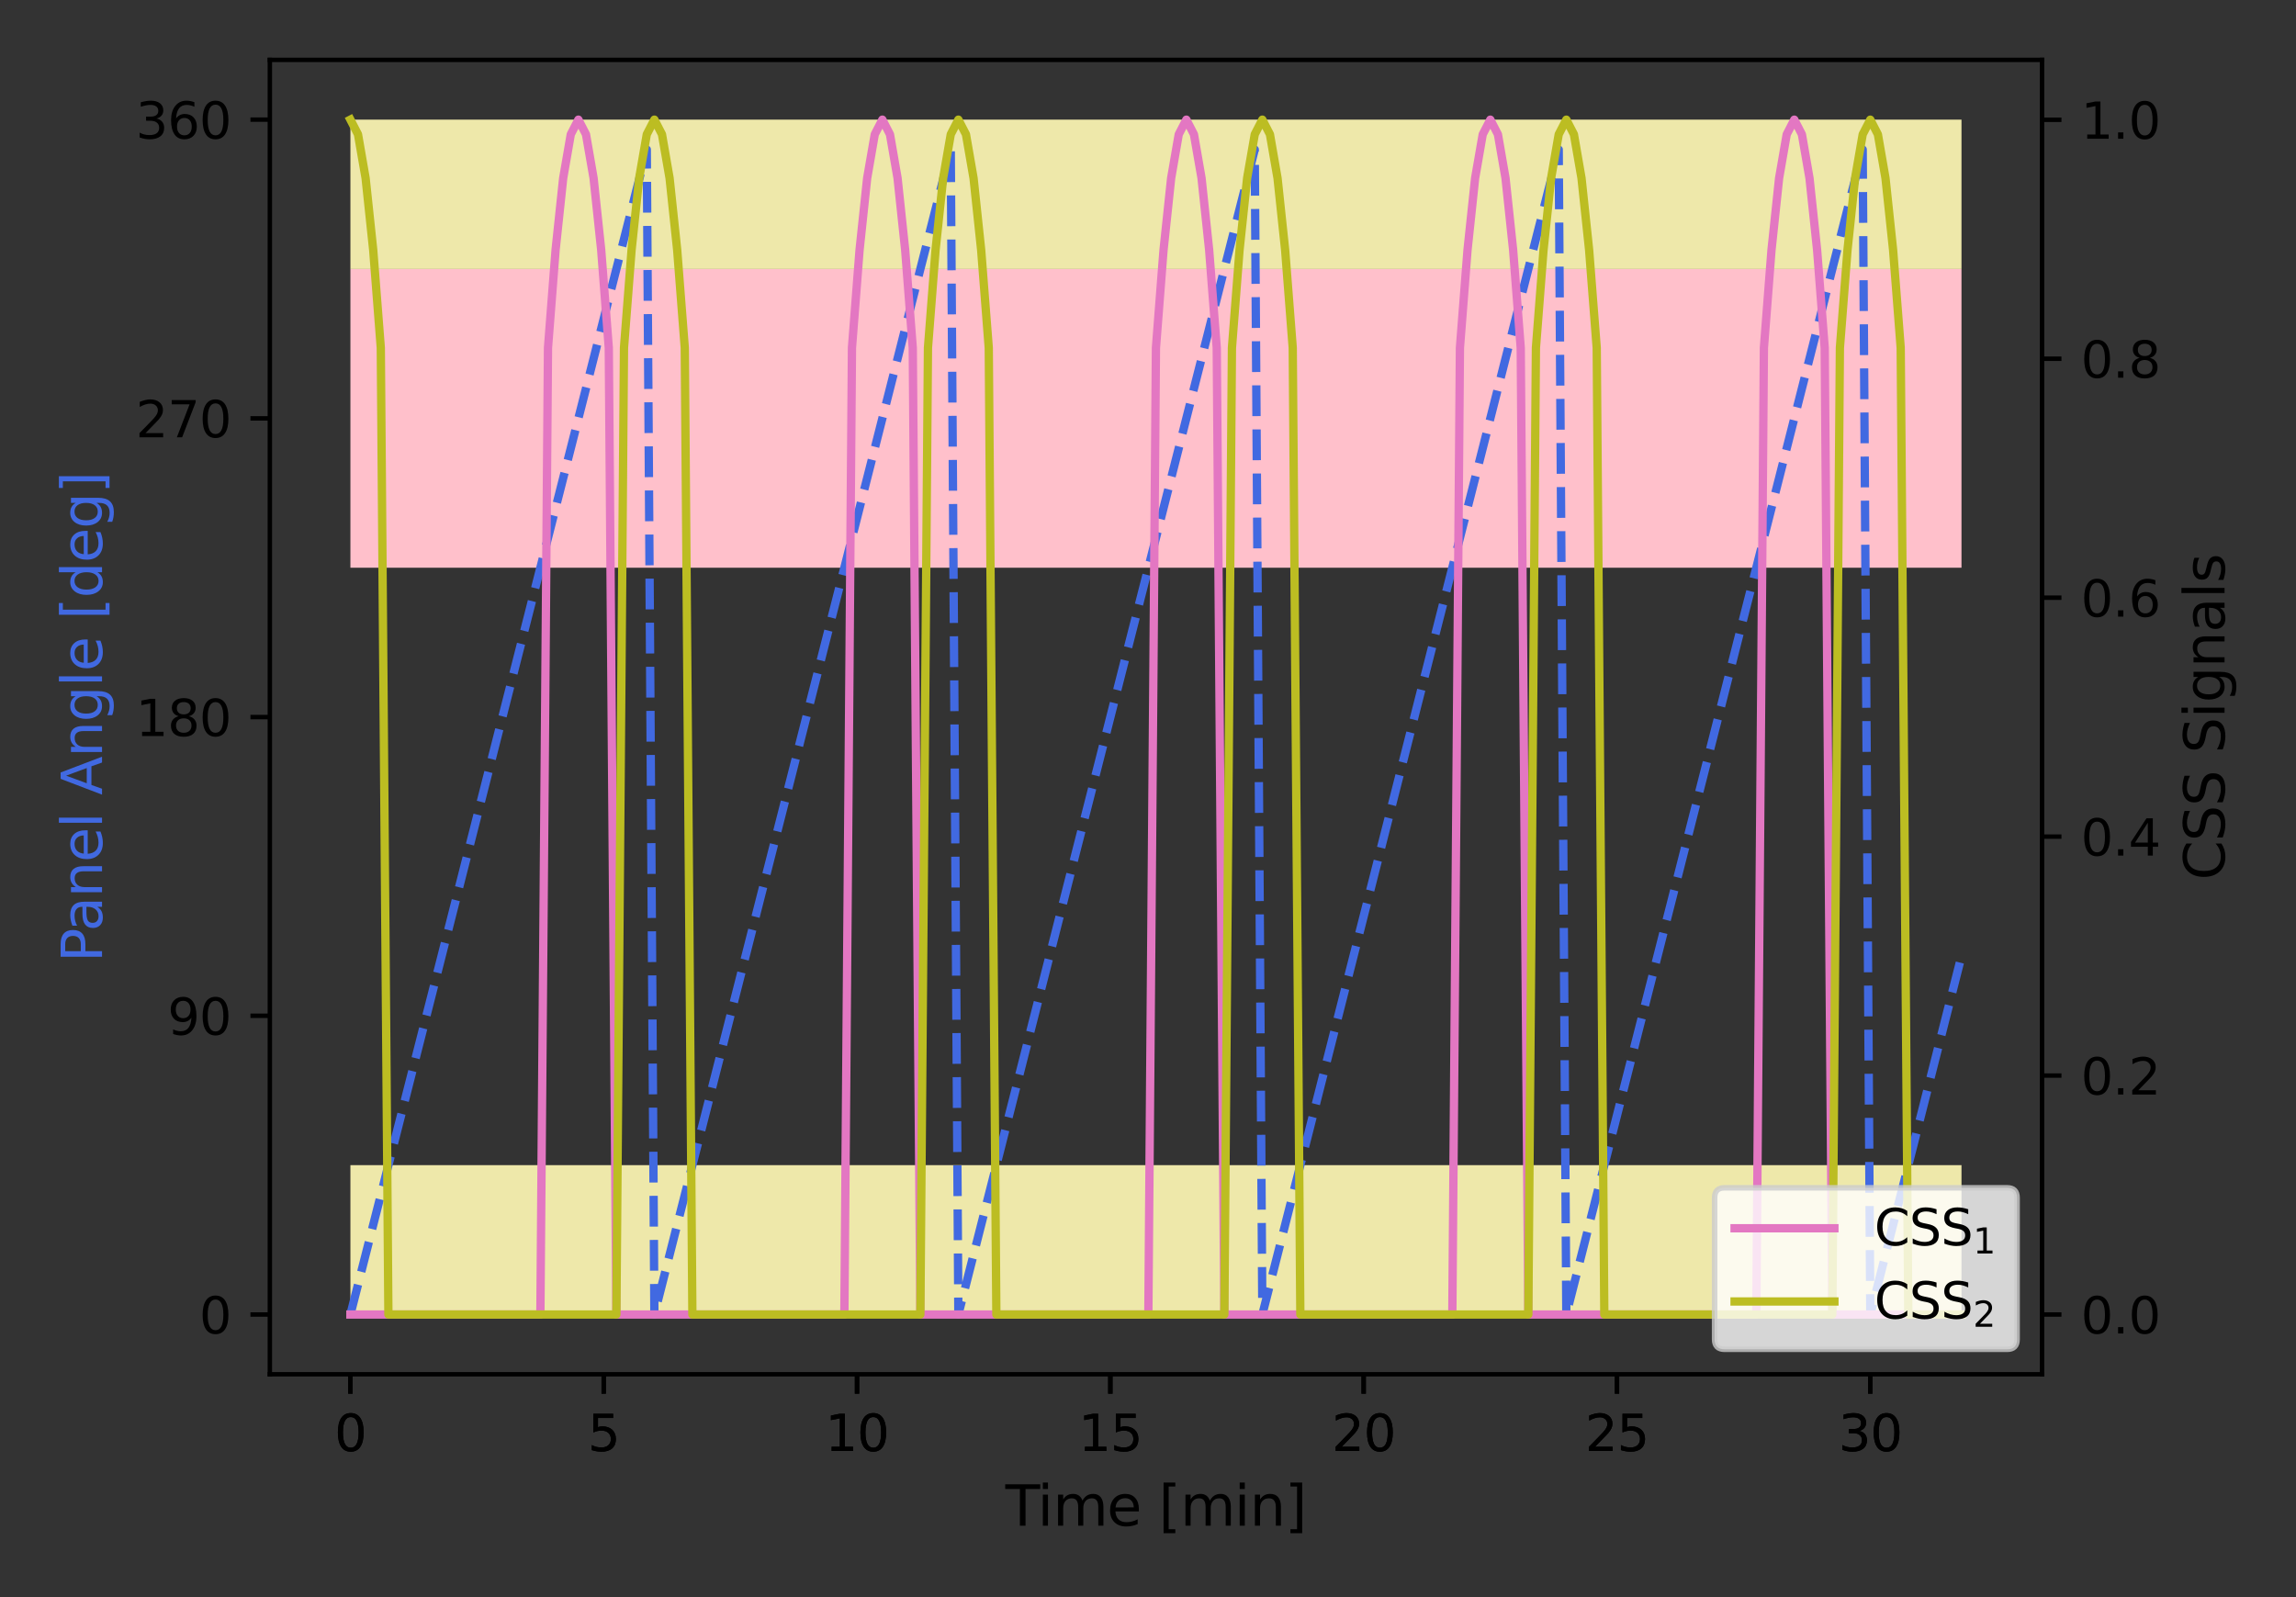
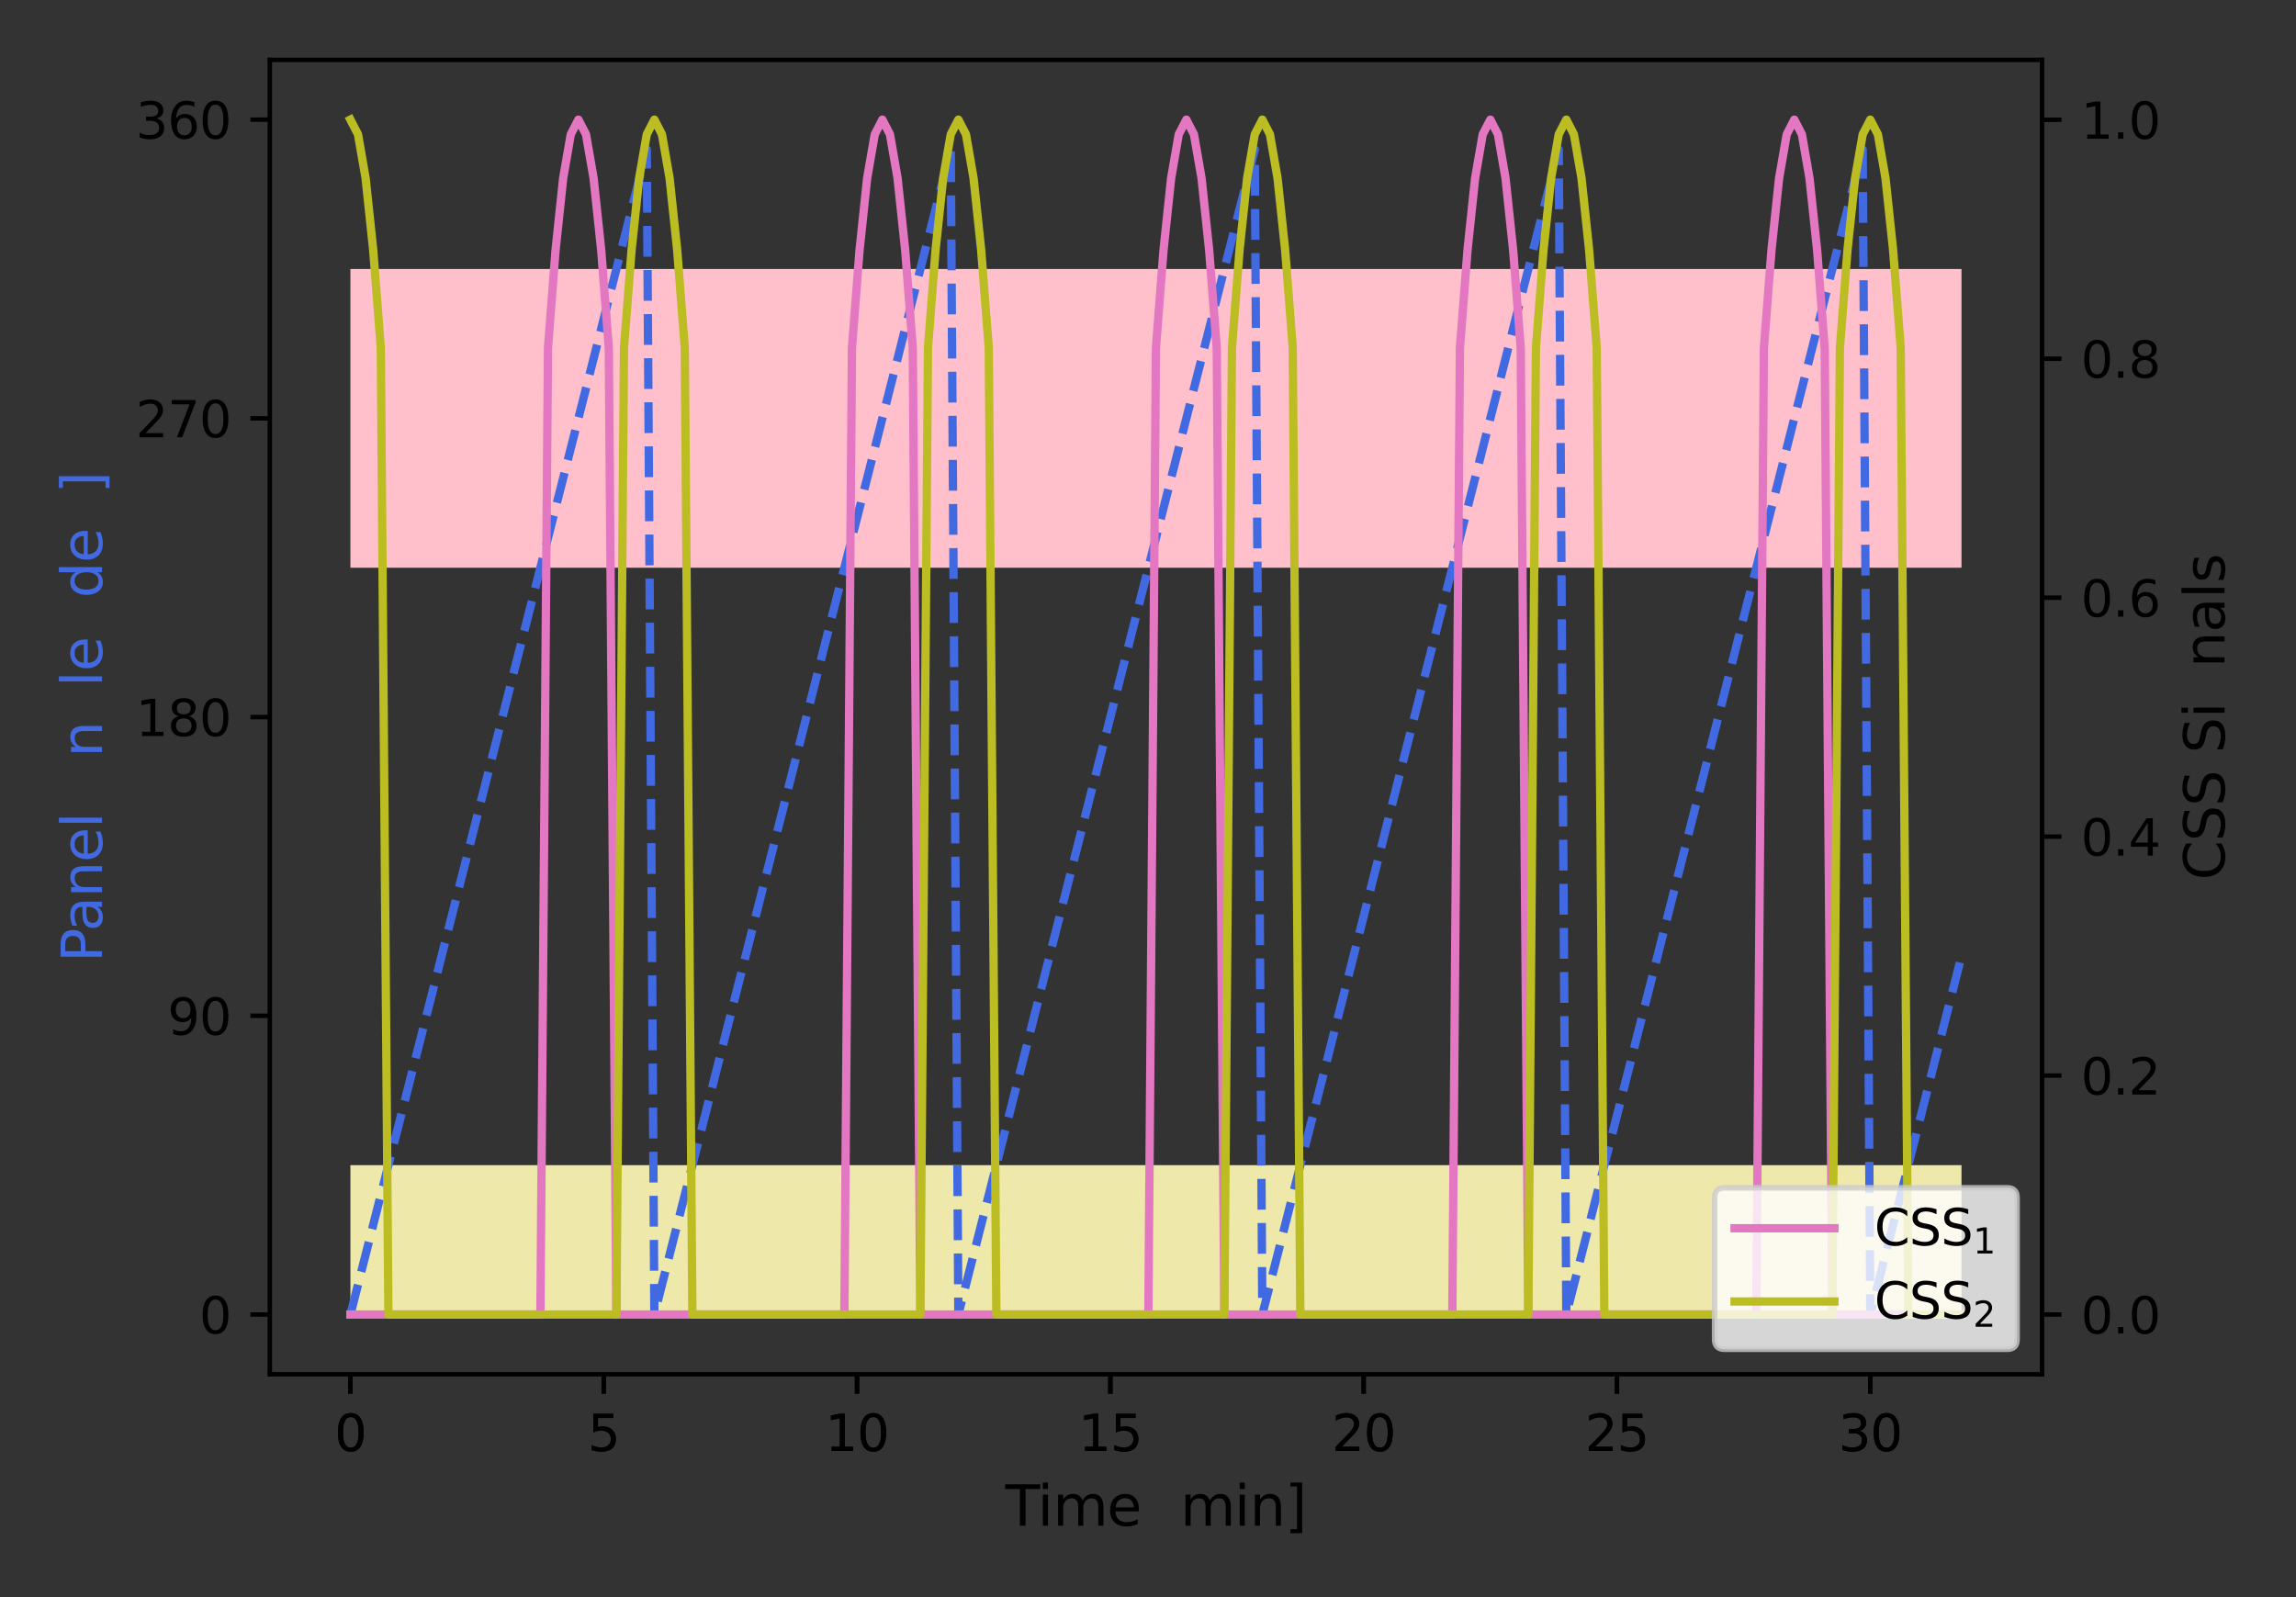
<svg xmlns="http://www.w3.org/2000/svg" xmlns:xlink="http://www.w3.org/1999/xlink" height="288pt" version="1.1" viewBox="0 0 414 288" width="414pt">
  <rect x="0" y="0" width="414" height="288" fill="#333333" stroke="none" />
  <defs>
    <style type="text/css">*{stroke-linecap:butt;stroke-linejoin:round;}</style>
  </defs>
  <g id="figure_1">
    <g id="patch_1">
      <path d="M 0 288  L 414 288  L 414 0  L 0 0  z " style="fill:none;" />
    </g>
    <g id="axes_1">
      <g id="patch_2">
        <path d="M 48.657 247.812  L 368.209 247.812  L 368.209 10.8  L 48.657 10.8  z " style="fill:none;" />
      </g>
      <g id="PolyCollection_1">
        <path clip-path="url(#pc727c06328)" d="M 63.182 48.506  L 63.182 102.373  L 64.552 102.373  L 65.923 102.373  L 67.293 102.373  L 68.663 102.373  L 70.033 102.373  L 71.404 102.373  L 72.774 102.373  L 74.144 102.373  L 75.515 102.373  L 76.885 102.373  L 78.255 102.373  L 79.625 102.373  L 80.996 102.373  L 82.366 102.373  L 83.736 102.373  L 85.107 102.373  L 86.477 102.373  L 87.847 102.373  L 89.218 102.373  L 90.588 102.373  L 91.958 102.373  L 93.328 102.373  L 94.699 102.373  L 96.069 102.373  L 97.439 102.373  L 98.81 102.373  L 100.18 102.373  L 101.55 102.373  L 102.92 102.373  L 104.291 102.373  L 105.661 102.373  L 107.031 102.373  L 108.402 102.373  L 109.772 102.373  L 111.142 102.373  L 112.513 102.373  L 113.883 102.373  L 115.253 102.373  L 116.623 102.373  L 117.994 102.373  L 119.364 102.373  L 120.734 102.373  L 122.105 102.373  L 123.475 102.373  L 124.845 102.373  L 126.215 102.373  L 127.586 102.373  L 128.956 102.373  L 130.326 102.373  L 131.697 102.373  L 133.067 102.373  L 134.437 102.373  L 135.807 102.373  L 137.178 102.373  L 138.548 102.373  L 139.918 102.373  L 141.289 102.373  L 142.659 102.373  L 144.029 102.373  L 145.4 102.373  L 146.77 102.373  L 148.14 102.373  L 149.51 102.373  L 150.881 102.373  L 152.251 102.373  L 153.621 102.373  L 154.992 102.373  L 156.362 102.373  L 157.732 102.373  L 159.102 102.373  L 160.473 102.373  L 161.843 102.373  L 163.213 102.373  L 164.584 102.373  L 165.954 102.373  L 167.324 102.373  L 168.694 102.373  L 170.065 102.373  L 171.435 102.373  L 172.805 102.373  L 174.176 102.373  L 175.546 102.373  L 176.916 102.373  L 178.287 102.373  L 179.657 102.373  L 181.027 102.373  L 182.397 102.373  L 183.768 102.373  L 185.138 102.373  L 186.508 102.373  L 187.879 102.373  L 189.249 102.373  L 190.619 102.373  L 191.989 102.373  L 193.36 102.373  L 194.73 102.373  L 196.1 102.373  L 197.471 102.373  L 198.841 102.373  L 200.211 102.373  L 201.582 102.373  L 202.952 102.373  L 204.322 102.373  L 205.692 102.373  L 207.063 102.373  L 208.433 102.373  L 209.803 102.373  L 211.174 102.373  L 212.544 102.373  L 213.914 102.373  L 215.284 102.373  L 216.655 102.373  L 218.025 102.373  L 219.395 102.373  L 220.766 102.373  L 222.136 102.373  L 223.506 102.373  L 224.876 102.373  L 226.247 102.373  L 227.617 102.373  L 228.987 102.373  L 230.358 102.373  L 231.728 102.373  L 233.098 102.373  L 234.469 102.373  L 235.839 102.373  L 237.209 102.373  L 238.579 102.373  L 239.95 102.373  L 241.32 102.373  L 242.69 102.373  L 244.061 102.373  L 245.431 102.373  L 246.801 102.373  L 248.171 102.373  L 249.542 102.373  L 250.912 102.373  L 252.282 102.373  L 253.653 102.373  L 255.023 102.373  L 256.393 102.373  L 257.763 102.373  L 259.134 102.373  L 260.504 102.373  L 261.874 102.373  L 263.245 102.373  L 264.615 102.373  L 265.985 102.373  L 267.356 102.373  L 268.726 102.373  L 270.096 102.373  L 271.466 102.373  L 272.837 102.373  L 274.207 102.373  L 275.577 102.373  L 276.948 102.373  L 278.318 102.373  L 279.688 102.373  L 281.058 102.373  L 282.429 102.373  L 283.799 102.373  L 285.169 102.373  L 286.54 102.373  L 287.91 102.373  L 289.28 102.373  L 290.651 102.373  L 292.021 102.373  L 293.391 102.373  L 294.761 102.373  L 296.132 102.373  L 297.502 102.373  L 298.872 102.373  L 300.243 102.373  L 301.613 102.373  L 302.983 102.373  L 304.353 102.373  L 305.724 102.373  L 307.094 102.373  L 308.464 102.373  L 309.835 102.373  L 311.205 102.373  L 312.575 102.373  L 313.945 102.373  L 315.316 102.373  L 316.686 102.373  L 318.056 102.373  L 319.427 102.373  L 320.797 102.373  L 322.167 102.373  L 323.538 102.373  L 324.908 102.373  L 326.278 102.373  L 327.648 102.373  L 329.019 102.373  L 330.389 102.373  L 331.759 102.373  L 333.13 102.373  L 334.5 102.373  L 335.87 102.373  L 337.24 102.373  L 338.611 102.373  L 339.981 102.373  L 341.351 102.373  L 342.722 102.373  L 344.092 102.373  L 345.462 102.373  L 346.833 102.373  L 348.203 102.373  L 349.573 102.373  L 350.943 102.373  L 352.314 102.373  L 353.684 102.373  L 353.684 48.506  L 353.684 48.506  L 352.314 48.506  L 350.943 48.506  L 349.573 48.506  L 348.203 48.506  L 346.833 48.506  L 345.462 48.506  L 344.092 48.506  L 342.722 48.506  L 341.351 48.506  L 339.981 48.506  L 338.611 48.506  L 337.24 48.506  L 335.87 48.506  L 334.5 48.506  L 333.13 48.506  L 331.759 48.506  L 330.389 48.506  L 329.019 48.506  L 327.648 48.506  L 326.278 48.506  L 324.908 48.506  L 323.538 48.506  L 322.167 48.506  L 320.797 48.506  L 319.427 48.506  L 318.056 48.506  L 316.686 48.506  L 315.316 48.506  L 313.945 48.506  L 312.575 48.506  L 311.205 48.506  L 309.835 48.506  L 308.464 48.506  L 307.094 48.506  L 305.724 48.506  L 304.353 48.506  L 302.983 48.506  L 301.613 48.506  L 300.243 48.506  L 298.872 48.506  L 297.502 48.506  L 296.132 48.506  L 294.761 48.506  L 293.391 48.506  L 292.021 48.506  L 290.651 48.506  L 289.28 48.506  L 287.91 48.506  L 286.54 48.506  L 285.169 48.506  L 283.799 48.506  L 282.429 48.506  L 281.058 48.506  L 279.688 48.506  L 278.318 48.506  L 276.948 48.506  L 275.577 48.506  L 274.207 48.506  L 272.837 48.506  L 271.466 48.506  L 270.096 48.506  L 268.726 48.506  L 267.356 48.506  L 265.985 48.506  L 264.615 48.506  L 263.245 48.506  L 261.874 48.506  L 260.504 48.506  L 259.134 48.506  L 257.763 48.506  L 256.393 48.506  L 255.023 48.506  L 253.653 48.506  L 252.282 48.506  L 250.912 48.506  L 249.542 48.506  L 248.171 48.506  L 246.801 48.506  L 245.431 48.506  L 244.061 48.506  L 242.69 48.506  L 241.32 48.506  L 239.95 48.506  L 238.579 48.506  L 237.209 48.506  L 235.839 48.506  L 234.469 48.506  L 233.098 48.506  L 231.728 48.506  L 230.358 48.506  L 228.987 48.506  L 227.617 48.506  L 226.247 48.506  L 224.876 48.506  L 223.506 48.506  L 222.136 48.506  L 220.766 48.506  L 219.395 48.506  L 218.025 48.506  L 216.655 48.506  L 215.284 48.506  L 213.914 48.506  L 212.544 48.506  L 211.174 48.506  L 209.803 48.506  L 208.433 48.506  L 207.063 48.506  L 205.692 48.506  L 204.322 48.506  L 202.952 48.506  L 201.582 48.506  L 200.211 48.506  L 198.841 48.506  L 197.471 48.506  L 196.1 48.506  L 194.73 48.506  L 193.36 48.506  L 191.989 48.506  L 190.619 48.506  L 189.249 48.506  L 187.879 48.506  L 186.508 48.506  L 185.138 48.506  L 183.768 48.506  L 182.397 48.506  L 181.027 48.506  L 179.657 48.506  L 178.287 48.506  L 176.916 48.506  L 175.546 48.506  L 174.176 48.506  L 172.805 48.506  L 171.435 48.506  L 170.065 48.506  L 168.694 48.506  L 167.324 48.506  L 165.954 48.506  L 164.584 48.506  L 163.213 48.506  L 161.843 48.506  L 160.473 48.506  L 159.102 48.506  L 157.732 48.506  L 156.362 48.506  L 154.992 48.506  L 153.621 48.506  L 152.251 48.506  L 150.881 48.506  L 149.51 48.506  L 148.14 48.506  L 146.77 48.506  L 145.4 48.506  L 144.029 48.506  L 142.659 48.506  L 141.289 48.506  L 139.918 48.506  L 138.548 48.506  L 137.178 48.506  L 135.807 48.506  L 134.437 48.506  L 133.067 48.506  L 131.697 48.506  L 130.326 48.506  L 128.956 48.506  L 127.586 48.506  L 126.215 48.506  L 124.845 48.506  L 123.475 48.506  L 122.105 48.506  L 120.734 48.506  L 119.364 48.506  L 117.994 48.506  L 116.623 48.506  L 115.253 48.506  L 113.883 48.506  L 112.513 48.506  L 111.142 48.506  L 109.772 48.506  L 108.402 48.506  L 107.031 48.506  L 105.661 48.506  L 104.291 48.506  L 102.92 48.506  L 101.55 48.506  L 100.18 48.506  L 98.81 48.506  L 97.439 48.506  L 96.069 48.506  L 94.699 48.506  L 93.328 48.506  L 91.958 48.506  L 90.588 48.506  L 89.218 48.506  L 87.847 48.506  L 86.477 48.506  L 85.107 48.506  L 83.736 48.506  L 82.366 48.506  L 80.996 48.506  L 79.625 48.506  L 78.255 48.506  L 76.885 48.506  L 75.515 48.506  L 74.144 48.506  L 72.774 48.506  L 71.404 48.506  L 70.033 48.506  L 68.663 48.506  L 67.293 48.506  L 65.923 48.506  L 64.552 48.506  L 63.182 48.506  z " style="fill:#ffc0cb;" />
      </g>
      <g id="PolyCollection_2">
-         <path clip-path="url(#pc727c06328)" d="M 63.182 21.573  L 63.182 48.506  L 64.552 48.506  L 65.923 48.506  L 67.293 48.506  L 68.663 48.506  L 70.033 48.506  L 71.404 48.506  L 72.774 48.506  L 74.144 48.506  L 75.515 48.506  L 76.885 48.506  L 78.255 48.506  L 79.625 48.506  L 80.996 48.506  L 82.366 48.506  L 83.736 48.506  L 85.107 48.506  L 86.477 48.506  L 87.847 48.506  L 89.218 48.506  L 90.588 48.506  L 91.958 48.506  L 93.328 48.506  L 94.699 48.506  L 96.069 48.506  L 97.439 48.506  L 98.81 48.506  L 100.18 48.506  L 101.55 48.506  L 102.92 48.506  L 104.291 48.506  L 105.661 48.506  L 107.031 48.506  L 108.402 48.506  L 109.772 48.506  L 111.142 48.506  L 112.513 48.506  L 113.883 48.506  L 115.253 48.506  L 116.623 48.506  L 117.994 48.506  L 119.364 48.506  L 120.734 48.506  L 122.105 48.506  L 123.475 48.506  L 124.845 48.506  L 126.215 48.506  L 127.586 48.506  L 128.956 48.506  L 130.326 48.506  L 131.697 48.506  L 133.067 48.506  L 134.437 48.506  L 135.807 48.506  L 137.178 48.506  L 138.548 48.506  L 139.918 48.506  L 141.289 48.506  L 142.659 48.506  L 144.029 48.506  L 145.4 48.506  L 146.77 48.506  L 148.14 48.506  L 149.51 48.506  L 150.881 48.506  L 152.251 48.506  L 153.621 48.506  L 154.992 48.506  L 156.362 48.506  L 157.732 48.506  L 159.102 48.506  L 160.473 48.506  L 161.843 48.506  L 163.213 48.506  L 164.584 48.506  L 165.954 48.506  L 167.324 48.506  L 168.694 48.506  L 170.065 48.506  L 171.435 48.506  L 172.805 48.506  L 174.176 48.506  L 175.546 48.506  L 176.916 48.506  L 178.287 48.506  L 179.657 48.506  L 181.027 48.506  L 182.397 48.506  L 183.768 48.506  L 185.138 48.506  L 186.508 48.506  L 187.879 48.506  L 189.249 48.506  L 190.619 48.506  L 191.989 48.506  L 193.36 48.506  L 194.73 48.506  L 196.1 48.506  L 197.471 48.506  L 198.841 48.506  L 200.211 48.506  L 201.582 48.506  L 202.952 48.506  L 204.322 48.506  L 205.692 48.506  L 207.063 48.506  L 208.433 48.506  L 209.803 48.506  L 211.174 48.506  L 212.544 48.506  L 213.914 48.506  L 215.284 48.506  L 216.655 48.506  L 218.025 48.506  L 219.395 48.506  L 220.766 48.506  L 222.136 48.506  L 223.506 48.506  L 224.876 48.506  L 226.247 48.506  L 227.617 48.506  L 228.987 48.506  L 230.358 48.506  L 231.728 48.506  L 233.098 48.506  L 234.469 48.506  L 235.839 48.506  L 237.209 48.506  L 238.579 48.506  L 239.95 48.506  L 241.32 48.506  L 242.69 48.506  L 244.061 48.506  L 245.431 48.506  L 246.801 48.506  L 248.171 48.506  L 249.542 48.506  L 250.912 48.506  L 252.282 48.506  L 253.653 48.506  L 255.023 48.506  L 256.393 48.506  L 257.763 48.506  L 259.134 48.506  L 260.504 48.506  L 261.874 48.506  L 263.245 48.506  L 264.615 48.506  L 265.985 48.506  L 267.356 48.506  L 268.726 48.506  L 270.096 48.506  L 271.466 48.506  L 272.837 48.506  L 274.207 48.506  L 275.577 48.506  L 276.948 48.506  L 278.318 48.506  L 279.688 48.506  L 281.058 48.506  L 282.429 48.506  L 283.799 48.506  L 285.169 48.506  L 286.54 48.506  L 287.91 48.506  L 289.28 48.506  L 290.651 48.506  L 292.021 48.506  L 293.391 48.506  L 294.761 48.506  L 296.132 48.506  L 297.502 48.506  L 298.872 48.506  L 300.243 48.506  L 301.613 48.506  L 302.983 48.506  L 304.353 48.506  L 305.724 48.506  L 307.094 48.506  L 308.464 48.506  L 309.835 48.506  L 311.205 48.506  L 312.575 48.506  L 313.945 48.506  L 315.316 48.506  L 316.686 48.506  L 318.056 48.506  L 319.427 48.506  L 320.797 48.506  L 322.167 48.506  L 323.538 48.506  L 324.908 48.506  L 326.278 48.506  L 327.648 48.506  L 329.019 48.506  L 330.389 48.506  L 331.759 48.506  L 333.13 48.506  L 334.5 48.506  L 335.87 48.506  L 337.24 48.506  L 338.611 48.506  L 339.981 48.506  L 341.351 48.506  L 342.722 48.506  L 344.092 48.506  L 345.462 48.506  L 346.833 48.506  L 348.203 48.506  L 349.573 48.506  L 350.943 48.506  L 352.314 48.506  L 353.684 48.506  L 353.684 21.573  L 353.684 21.573  L 352.314 21.573  L 350.943 21.573  L 349.573 21.573  L 348.203 21.573  L 346.833 21.573  L 345.462 21.573  L 344.092 21.573  L 342.722 21.573  L 341.351 21.573  L 339.981 21.573  L 338.611 21.573  L 337.24 21.573  L 335.87 21.573  L 334.5 21.573  L 333.13 21.573  L 331.759 21.573  L 330.389 21.573  L 329.019 21.573  L 327.648 21.573  L 326.278 21.573  L 324.908 21.573  L 323.538 21.573  L 322.167 21.573  L 320.797 21.573  L 319.427 21.573  L 318.056 21.573  L 316.686 21.573  L 315.316 21.573  L 313.945 21.573  L 312.575 21.573  L 311.205 21.573  L 309.835 21.573  L 308.464 21.573  L 307.094 21.573  L 305.724 21.573  L 304.353 21.573  L 302.983 21.573  L 301.613 21.573  L 300.243 21.573  L 298.872 21.573  L 297.502 21.573  L 296.132 21.573  L 294.761 21.573  L 293.391 21.573  L 292.021 21.573  L 290.651 21.573  L 289.28 21.573  L 287.91 21.573  L 286.54 21.573  L 285.169 21.573  L 283.799 21.573  L 282.429 21.573  L 281.058 21.573  L 279.688 21.573  L 278.318 21.573  L 276.948 21.573  L 275.577 21.573  L 274.207 21.573  L 272.837 21.573  L 271.466 21.573  L 270.096 21.573  L 268.726 21.573  L 267.356 21.573  L 265.985 21.573  L 264.615 21.573  L 263.245 21.573  L 261.874 21.573  L 260.504 21.573  L 259.134 21.573  L 257.763 21.573  L 256.393 21.573  L 255.023 21.573  L 253.653 21.573  L 252.282 21.573  L 250.912 21.573  L 249.542 21.573  L 248.171 21.573  L 246.801 21.573  L 245.431 21.573  L 244.061 21.573  L 242.69 21.573  L 241.32 21.573  L 239.95 21.573  L 238.579 21.573  L 237.209 21.573  L 235.839 21.573  L 234.469 21.573  L 233.098 21.573  L 231.728 21.573  L 230.358 21.573  L 228.987 21.573  L 227.617 21.573  L 226.247 21.573  L 224.876 21.573  L 223.506 21.573  L 222.136 21.573  L 220.766 21.573  L 219.395 21.573  L 218.025 21.573  L 216.655 21.573  L 215.284 21.573  L 213.914 21.573  L 212.544 21.573  L 211.174 21.573  L 209.803 21.573  L 208.433 21.573  L 207.063 21.573  L 205.692 21.573  L 204.322 21.573  L 202.952 21.573  L 201.582 21.573  L 200.211 21.573  L 198.841 21.573  L 197.471 21.573  L 196.1 21.573  L 194.73 21.573  L 193.36 21.573  L 191.989 21.573  L 190.619 21.573  L 189.249 21.573  L 187.879 21.573  L 186.508 21.573  L 185.138 21.573  L 183.768 21.573  L 182.397 21.573  L 181.027 21.573  L 179.657 21.573  L 178.287 21.573  L 176.916 21.573  L 175.546 21.573  L 174.176 21.573  L 172.805 21.573  L 171.435 21.573  L 170.065 21.573  L 168.694 21.573  L 167.324 21.573  L 165.954 21.573  L 164.584 21.573  L 163.213 21.573  L 161.843 21.573  L 160.473 21.573  L 159.102 21.573  L 157.732 21.573  L 156.362 21.573  L 154.992 21.573  L 153.621 21.573  L 152.251 21.573  L 150.881 21.573  L 149.51 21.573  L 148.14 21.573  L 146.77 21.573  L 145.4 21.573  L 144.029 21.573  L 142.659 21.573  L 141.289 21.573  L 139.918 21.573  L 138.548 21.573  L 137.178 21.573  L 135.807 21.573  L 134.437 21.573  L 133.067 21.573  L 131.697 21.573  L 130.326 21.573  L 128.956 21.573  L 127.586 21.573  L 126.215 21.573  L 124.845 21.573  L 123.475 21.573  L 122.105 21.573  L 120.734 21.573  L 119.364 21.573  L 117.994 21.573  L 116.623 21.573  L 115.253 21.573  L 113.883 21.573  L 112.513 21.573  L 111.142 21.573  L 109.772 21.573  L 108.402 21.573  L 107.031 21.573  L 105.661 21.573  L 104.291 21.573  L 102.92 21.573  L 101.55 21.573  L 100.18 21.573  L 98.81 21.573  L 97.439 21.573  L 96.069 21.573  L 94.699 21.573  L 93.328 21.573  L 91.958 21.573  L 90.588 21.573  L 89.218 21.573  L 87.847 21.573  L 86.477 21.573  L 85.107 21.573  L 83.736 21.573  L 82.366 21.573  L 80.996 21.573  L 79.625 21.573  L 78.255 21.573  L 76.885 21.573  L 75.515 21.573  L 74.144 21.573  L 72.774 21.573  L 71.404 21.573  L 70.033 21.573  L 68.663 21.573  L 67.293 21.573  L 65.923 21.573  L 64.552 21.573  L 63.182 21.573  z " style="fill:#eee8aa;" />
-       </g>
+         </g>
      <g id="PolyCollection_3">
        <path clip-path="url(#pc727c06328)" d="M 63.182 210.105  L 63.182 237.038  L 64.552 237.038  L 65.923 237.038  L 67.293 237.038  L 68.663 237.038  L 70.033 237.038  L 71.404 237.038  L 72.774 237.038  L 74.144 237.038  L 75.515 237.038  L 76.885 237.038  L 78.255 237.038  L 79.625 237.038  L 80.996 237.038  L 82.366 237.038  L 83.736 237.038  L 85.107 237.038  L 86.477 237.038  L 87.847 237.038  L 89.218 237.038  L 90.588 237.038  L 91.958 237.038  L 93.328 237.038  L 94.699 237.038  L 96.069 237.038  L 97.439 237.038  L 98.81 237.038  L 100.18 237.038  L 101.55 237.038  L 102.92 237.038  L 104.291 237.038  L 105.661 237.038  L 107.031 237.038  L 108.402 237.038  L 109.772 237.038  L 111.142 237.038  L 112.513 237.038  L 113.883 237.038  L 115.253 237.038  L 116.623 237.038  L 117.994 237.038  L 119.364 237.038  L 120.734 237.038  L 122.105 237.038  L 123.475 237.038  L 124.845 237.038  L 126.215 237.038  L 127.586 237.038  L 128.956 237.038  L 130.326 237.038  L 131.697 237.038  L 133.067 237.038  L 134.437 237.038  L 135.807 237.038  L 137.178 237.038  L 138.548 237.038  L 139.918 237.038  L 141.289 237.038  L 142.659 237.038  L 144.029 237.038  L 145.4 237.038  L 146.77 237.038  L 148.14 237.038  L 149.51 237.038  L 150.881 237.038  L 152.251 237.038  L 153.621 237.038  L 154.992 237.038  L 156.362 237.038  L 157.732 237.038  L 159.102 237.038  L 160.473 237.038  L 161.843 237.038  L 163.213 237.038  L 164.584 237.038  L 165.954 237.038  L 167.324 237.038  L 168.694 237.038  L 170.065 237.038  L 171.435 237.038  L 172.805 237.038  L 174.176 237.038  L 175.546 237.038  L 176.916 237.038  L 178.287 237.038  L 179.657 237.038  L 181.027 237.038  L 182.397 237.038  L 183.768 237.038  L 185.138 237.038  L 186.508 237.038  L 187.879 237.038  L 189.249 237.038  L 190.619 237.038  L 191.989 237.038  L 193.36 237.038  L 194.73 237.038  L 196.1 237.038  L 197.471 237.038  L 198.841 237.038  L 200.211 237.038  L 201.582 237.038  L 202.952 237.038  L 204.322 237.038  L 205.692 237.038  L 207.063 237.038  L 208.433 237.038  L 209.803 237.038  L 211.174 237.038  L 212.544 237.038  L 213.914 237.038  L 215.284 237.038  L 216.655 237.038  L 218.025 237.038  L 219.395 237.038  L 220.766 237.038  L 222.136 237.038  L 223.506 237.038  L 224.876 237.038  L 226.247 237.038  L 227.617 237.038  L 228.987 237.038  L 230.358 237.038  L 231.728 237.038  L 233.098 237.038  L 234.469 237.038  L 235.839 237.038  L 237.209 237.038  L 238.579 237.038  L 239.95 237.038  L 241.32 237.038  L 242.69 237.038  L 244.061 237.038  L 245.431 237.038  L 246.801 237.038  L 248.171 237.038  L 249.542 237.038  L 250.912 237.038  L 252.282 237.038  L 253.653 237.038  L 255.023 237.038  L 256.393 237.038  L 257.763 237.038  L 259.134 237.038  L 260.504 237.038  L 261.874 237.038  L 263.245 237.038  L 264.615 237.038  L 265.985 237.038  L 267.356 237.038  L 268.726 237.038  L 270.096 237.038  L 271.466 237.038  L 272.837 237.038  L 274.207 237.038  L 275.577 237.038  L 276.948 237.038  L 278.318 237.038  L 279.688 237.038  L 281.058 237.038  L 282.429 237.038  L 283.799 237.038  L 285.169 237.038  L 286.54 237.038  L 287.91 237.038  L 289.28 237.038  L 290.651 237.038  L 292.021 237.038  L 293.391 237.038  L 294.761 237.038  L 296.132 237.038  L 297.502 237.038  L 298.872 237.038  L 300.243 237.038  L 301.613 237.038  L 302.983 237.038  L 304.353 237.038  L 305.724 237.038  L 307.094 237.038  L 308.464 237.038  L 309.835 237.038  L 311.205 237.038  L 312.575 237.038  L 313.945 237.038  L 315.316 237.038  L 316.686 237.038  L 318.056 237.038  L 319.427 237.038  L 320.797 237.038  L 322.167 237.038  L 323.538 237.038  L 324.908 237.038  L 326.278 237.038  L 327.648 237.038  L 329.019 237.038  L 330.389 237.038  L 331.759 237.038  L 333.13 237.038  L 334.5 237.038  L 335.87 237.038  L 337.24 237.038  L 338.611 237.038  L 339.981 237.038  L 341.351 237.038  L 342.722 237.038  L 344.092 237.038  L 345.462 237.038  L 346.833 237.038  L 348.203 237.038  L 349.573 237.038  L 350.943 237.038  L 352.314 237.038  L 353.684 237.038  L 353.684 210.105  L 353.684 210.105  L 352.314 210.105  L 350.943 210.105  L 349.573 210.105  L 348.203 210.105  L 346.833 210.105  L 345.462 210.105  L 344.092 210.105  L 342.722 210.105  L 341.351 210.105  L 339.981 210.105  L 338.611 210.105  L 337.24 210.105  L 335.87 210.105  L 334.5 210.105  L 333.13 210.105  L 331.759 210.105  L 330.389 210.105  L 329.019 210.105  L 327.648 210.105  L 326.278 210.105  L 324.908 210.105  L 323.538 210.105  L 322.167 210.105  L 320.797 210.105  L 319.427 210.105  L 318.056 210.105  L 316.686 210.105  L 315.316 210.105  L 313.945 210.105  L 312.575 210.105  L 311.205 210.105  L 309.835 210.105  L 308.464 210.105  L 307.094 210.105  L 305.724 210.105  L 304.353 210.105  L 302.983 210.105  L 301.613 210.105  L 300.243 210.105  L 298.872 210.105  L 297.502 210.105  L 296.132 210.105  L 294.761 210.105  L 293.391 210.105  L 292.021 210.105  L 290.651 210.105  L 289.28 210.105  L 287.91 210.105  L 286.54 210.105  L 285.169 210.105  L 283.799 210.105  L 282.429 210.105  L 281.058 210.105  L 279.688 210.105  L 278.318 210.105  L 276.948 210.105  L 275.577 210.105  L 274.207 210.105  L 272.837 210.105  L 271.466 210.105  L 270.096 210.105  L 268.726 210.105  L 267.356 210.105  L 265.985 210.105  L 264.615 210.105  L 263.245 210.105  L 261.874 210.105  L 260.504 210.105  L 259.134 210.105  L 257.763 210.105  L 256.393 210.105  L 255.023 210.105  L 253.653 210.105  L 252.282 210.105  L 250.912 210.105  L 249.542 210.105  L 248.171 210.105  L 246.801 210.105  L 245.431 210.105  L 244.061 210.105  L 242.69 210.105  L 241.32 210.105  L 239.95 210.105  L 238.579 210.105  L 237.209 210.105  L 235.839 210.105  L 234.469 210.105  L 233.098 210.105  L 231.728 210.105  L 230.358 210.105  L 228.987 210.105  L 227.617 210.105  L 226.247 210.105  L 224.876 210.105  L 223.506 210.105  L 222.136 210.105  L 220.766 210.105  L 219.395 210.105  L 218.025 210.105  L 216.655 210.105  L 215.284 210.105  L 213.914 210.105  L 212.544 210.105  L 211.174 210.105  L 209.803 210.105  L 208.433 210.105  L 207.063 210.105  L 205.692 210.105  L 204.322 210.105  L 202.952 210.105  L 201.582 210.105  L 200.211 210.105  L 198.841 210.105  L 197.471 210.105  L 196.1 210.105  L 194.73 210.105  L 193.36 210.105  L 191.989 210.105  L 190.619 210.105  L 189.249 210.105  L 187.879 210.105  L 186.508 210.105  L 185.138 210.105  L 183.768 210.105  L 182.397 210.105  L 181.027 210.105  L 179.657 210.105  L 178.287 210.105  L 176.916 210.105  L 175.546 210.105  L 174.176 210.105  L 172.805 210.105  L 171.435 210.105  L 170.065 210.105  L 168.694 210.105  L 167.324 210.105  L 165.954 210.105  L 164.584 210.105  L 163.213 210.105  L 161.843 210.105  L 160.473 210.105  L 159.102 210.105  L 157.732 210.105  L 156.362 210.105  L 154.992 210.105  L 153.621 210.105  L 152.251 210.105  L 150.881 210.105  L 149.51 210.105  L 148.14 210.105  L 146.77 210.105  L 145.4 210.105  L 144.029 210.105  L 142.659 210.105  L 141.289 210.105  L 139.918 210.105  L 138.548 210.105  L 137.178 210.105  L 135.807 210.105  L 134.437 210.105  L 133.067 210.105  L 131.697 210.105  L 130.326 210.105  L 128.956 210.105  L 127.586 210.105  L 126.215 210.105  L 124.845 210.105  L 123.475 210.105  L 122.105 210.105  L 120.734 210.105  L 119.364 210.105  L 117.994 210.105  L 116.623 210.105  L 115.253 210.105  L 113.883 210.105  L 112.513 210.105  L 111.142 210.105  L 109.772 210.105  L 108.402 210.105  L 107.031 210.105  L 105.661 210.105  L 104.291 210.105  L 102.92 210.105  L 101.55 210.105  L 100.18 210.105  L 98.81 210.105  L 97.439 210.105  L 96.069 210.105  L 94.699 210.105  L 93.328 210.105  L 91.958 210.105  L 90.588 210.105  L 89.218 210.105  L 87.847 210.105  L 86.477 210.105  L 85.107 210.105  L 83.736 210.105  L 82.366 210.105  L 80.996 210.105  L 79.625 210.105  L 78.255 210.105  L 76.885 210.105  L 75.515 210.105  L 74.144 210.105  L 72.774 210.105  L 71.404 210.105  L 70.033 210.105  L 68.663 210.105  L 67.293 210.105  L 65.923 210.105  L 64.552 210.105  L 63.182 210.105  z " style="fill:#eee8aa;" />
      </g>
      <g id="matplotlib.axis_1">
        <g id="xtick_1">
          <g id="line2d_1">
            <defs>
              <path d="M 0 0  L 0 3.5  " id="md0b268d776" style="stroke:#000000;stroke-width:0.8;" />
            </defs>
            <g>
              <use style="stroke:#000000;stroke-width:0.8;" x="63.182" xlink:href="#md0b268d776" y="247.812" />
            </g>
          </g>
          <g id="text_1">
            <g transform="translate(60.319 261.65)scale(0.09 -0.09)">
              <defs>
                <path d="M 2034 4250  Q 1547 4250 1301 3770  Q 1056 3291 1056 2328  Q 1056 1369 1301 889  Q 1547 409 2034 409  Q 2525 409 2770 889  Q 3016 1369 3016 2328  Q 3016 3291 2770 3770  Q 2525 4250 2034 4250  z M 2034 4750  Q 2819 4750 3233 4129  Q 3647 3509 3647 2328  Q 3647 1150 3233 529  Q 2819 -91 2034 -91  Q 1250 -91 836 529  Q 422 1150 422 2328  Q 422 3509 836 4129  Q 1250 4750 2034 4750  z " id="DejaVuSans-30" transform="scale(0.016)" />
              </defs>
              <use xlink:href="#DejaVuSans-30" />
            </g>
          </g>
        </g>
        <g id="xtick_2">
          <g id="line2d_2">
            <g>
              <use style="stroke:#000000;stroke-width:0.8;" x="108.858" xlink:href="#md0b268d776" y="247.812" />
            </g>
          </g>
          <g id="text_2">
            <g transform="translate(105.995 261.65)scale(0.09 -0.09)">
              <defs>
                <path d="M 691 4666  L 3169 4666  L 3169 4134  L 1269 4134  L 1269 2991  Q 1406 3038 1543 3061  Q 1681 3084 1819 3084  Q 2600 3084 3056 2656  Q 3513 2228 3513 1497  Q 3513 744 3044 326  Q 2575 -91 1722 -91  Q 1428 -91 1123 -41  Q 819 9 494 109  L 494 744  Q 775 591 1075 516  Q 1375 441 1709 441  Q 2250 441 2565 725  Q 2881 1009 2881 1497  Q 2881 1984 2565 2268  Q 2250 2553 1709 2553  Q 1456 2553 1204 2497  Q 953 2441 691 2322  L 691 4666  z " id="DejaVuSans-35" transform="scale(0.016)" />
              </defs>
              <use xlink:href="#DejaVuSans-35" />
            </g>
          </g>
        </g>
        <g id="xtick_3">
          <g id="line2d_3">
            <g>
              <use style="stroke:#000000;stroke-width:0.8;" x="154.535" xlink:href="#md0b268d776" y="247.812" />
            </g>
          </g>
          <g id="text_3">
            <g transform="translate(148.809 261.65)scale(0.09 -0.09)">
              <defs>
                <path d="M 794 531  L 1825 531  L 1825 4091  L 703 3866  L 703 4441  L 1819 4666  L 2450 4666  L 2450 531  L 3481 531  L 3481 0  L 794 0  L 794 531  z " id="DejaVuSans-31" transform="scale(0.016)" />
              </defs>
              <use xlink:href="#DejaVuSans-31" />
              <use x="63.623" xlink:href="#DejaVuSans-30" />
            </g>
          </g>
        </g>
        <g id="xtick_4">
          <g id="line2d_4">
            <g>
              <use style="stroke:#000000;stroke-width:0.8;" x="200.211" xlink:href="#md0b268d776" y="247.812" />
            </g>
          </g>
          <g id="text_4">
            <g transform="translate(194.485 261.65)scale(0.09 -0.09)">
              <use xlink:href="#DejaVuSans-31" />
              <use x="63.623" xlink:href="#DejaVuSans-35" />
            </g>
          </g>
        </g>
        <g id="xtick_5">
          <g id="line2d_5">
            <g>
              <use style="stroke:#000000;stroke-width:0.8;" x="245.888" xlink:href="#md0b268d776" y="247.812" />
            </g>
          </g>
          <g id="text_5">
            <g transform="translate(240.161 261.65)scale(0.09 -0.09)">
              <defs>
                <path d="M 1228 531  L 3431 531  L 3431 0  L 469 0  L 469 531  Q 828 903 1448 1529  Q 2069 2156 2228 2338  Q 2531 2678 2651 2914  Q 2772 3150 2772 3378  Q 2772 3750 2511 3984  Q 2250 4219 1831 4219  Q 1534 4219 1204 4116  Q 875 4013 500 3803  L 500 4441  Q 881 4594 1212 4672  Q 1544 4750 1819 4750  Q 2544 4750 2975 4387  Q 3406 4025 3406 3419  Q 3406 3131 3298 2873  Q 3191 2616 2906 2266  Q 2828 2175 2409 1742  Q 1991 1309 1228 531  z " id="DejaVuSans-32" transform="scale(0.016)" />
              </defs>
              <use xlink:href="#DejaVuSans-32" />
              <use x="63.623" xlink:href="#DejaVuSans-30" />
            </g>
          </g>
        </g>
        <g id="xtick_6">
          <g id="line2d_6">
            <g>
              <use style="stroke:#000000;stroke-width:0.8;" x="291.564" xlink:href="#md0b268d776" y="247.812" />
            </g>
          </g>
          <g id="text_6">
            <g transform="translate(285.838 261.65)scale(0.09 -0.09)">
              <use xlink:href="#DejaVuSans-32" />
              <use x="63.623" xlink:href="#DejaVuSans-35" />
            </g>
          </g>
        </g>
        <g id="xtick_7">
          <g id="line2d_7">
            <g>
              <use style="stroke:#000000;stroke-width:0.8;" x="337.24" xlink:href="#md0b268d776" y="247.812" />
            </g>
          </g>
          <g id="text_7">
            <g transform="translate(331.514 261.65)scale(0.09 -0.09)">
              <defs>
                <path d="M 2597 2516  Q 3050 2419 3304 2112  Q 3559 1806 3559 1356  Q 3559 666 3084 287  Q 2609 -91 1734 -91  Q 1441 -91 1130 -33  Q 819 25 488 141  L 488 750  Q 750 597 1062 519  Q 1375 441 1716 441  Q 2309 441 2620 675  Q 2931 909 2931 1356  Q 2931 1769 2642 2001  Q 2353 2234 1838 2234  L 1294 2234  L 1294 2753  L 1863 2753  Q 2328 2753 2575 2939  Q 2822 3125 2822 3475  Q 2822 3834 2567 4026  Q 2313 4219 1838 4219  Q 1578 4219 1281 4162  Q 984 4106 628 3988  L 628 4550  Q 988 4650 1302 4700  Q 1616 4750 1894 4750  Q 2613 4750 3031 4423  Q 3450 4097 3450 3541  Q 3450 3153 3228 2886  Q 3006 2619 2597 2516  z " id="DejaVuSans-33" transform="scale(0.016)" />
              </defs>
              <use xlink:href="#DejaVuSans-33" />
              <use x="63.623" xlink:href="#DejaVuSans-30" />
            </g>
          </g>
        </g>
        <g id="text_8">
          <g transform="translate(181.281 275.12)scale(0.1 -0.1)">
            <defs>
              <path d="M -19 4666  L 3928 4666  L 3928 4134  L 2272 4134  L 2272 0  L 1638 0  L 1638 4134  L -19 4134  L -19 4666  z " id="DejaVuSans-54" transform="scale(0.016)" />
              <path d="M 603 3500  L 1178 3500  L 1178 0  L 603 0  L 603 3500  z M 603 4863  L 1178 4863  L 1178 4134  L 603 4134  L 603 4863  z " id="DejaVuSans-69" transform="scale(0.016)" />
              <path d="M 3328 2828  Q 3544 3216 3844 3400  Q 4144 3584 4550 3584  Q 5097 3584 5394 3201  Q 5691 2819 5691 2113  L 5691 0  L 5113 0  L 5113 2094  Q 5113 2597 4934 2840  Q 4756 3084 4391 3084  Q 3944 3084 3684 2787  Q 3425 2491 3425 1978  L 3425 0  L 2847 0  L 2847 2094  Q 2847 2600 2669 2842  Q 2491 3084 2119 3084  Q 1678 3084 1418 2786  Q 1159 2488 1159 1978  L 1159 0  L 581 0  L 581 3500  L 1159 3500  L 1159 2956  Q 1356 3278 1631 3431  Q 1906 3584 2284 3584  Q 2666 3584 2933 3390  Q 3200 3197 3328 2828  z " id="DejaVuSans-6d" transform="scale(0.016)" />
              <path d="M 3597 1894  L 3597 1613  L 953 1613  Q 991 1019 1311 708  Q 1631 397 2203 397  Q 2534 397 2845 478  Q 3156 559 3463 722  L 3463 178  Q 3153 47 2828 -22  Q 2503 -91 2169 -91  Q 1331 -91 842 396  Q 353 884 353 1716  Q 353 2575 817 3079  Q 1281 3584 2069 3584  Q 2775 3584 3186 3129  Q 3597 2675 3597 1894  z M 3022 2063  Q 3016 2534 2758 2815  Q 2500 3097 2075 3097  Q 1594 3097 1305 2825  Q 1016 2553 972 2059  L 3022 2063  z " id="DejaVuSans-65" transform="scale(0.016)" />
-               <path id="DejaVuSans-20" transform="scale(0.016)" />
-               <path d="M 550 4863  L 1875 4863  L 1875 4416  L 1125 4416  L 1125 -397  L 1875 -397  L 1875 -844  L 550 -844  L 550 4863  z " id="DejaVuSans-5b" transform="scale(0.016)" />
              <path d="M 3513 2113  L 3513 0  L 2938 0  L 2938 2094  Q 2938 2591 2744 2837  Q 2550 3084 2163 3084  Q 1697 3084 1428 2787  Q 1159 2491 1159 1978  L 1159 0  L 581 0  L 581 3500  L 1159 3500  L 1159 2956  Q 1366 3272 1645 3428  Q 1925 3584 2291 3584  Q 2894 3584 3203 3211  Q 3513 2838 3513 2113  z " id="DejaVuSans-6e" transform="scale(0.016)" />
              <path d="M 1947 4863  L 1947 -844  L 622 -844  L 622 -397  L 1369 -397  L 1369 4416  L 622 4416  L 622 4863  L 1947 4863  z " id="DejaVuSans-5d" transform="scale(0.016)" />
            </defs>
            <use xlink:href="#DejaVuSans-54" />
            <use x="57.959" xlink:href="#DejaVuSans-69" />
            <use x="85.742" xlink:href="#DejaVuSans-6d" />
            <use x="183.154" xlink:href="#DejaVuSans-65" />
            <use x="244.678" xlink:href="#DejaVuSans-20" />
            <use x="276.465" xlink:href="#DejaVuSans-5b" />
            <use x="315.479" xlink:href="#DejaVuSans-6d" />
            <use x="412.891" xlink:href="#DejaVuSans-69" />
            <use x="440.674" xlink:href="#DejaVuSans-6e" />
            <use x="504.053" xlink:href="#DejaVuSans-5d" />
          </g>
        </g>
      </g>
      <g id="matplotlib.axis_2">
        <g id="ytick_1">
          <g id="line2d_8">
            <defs>
              <path d="M 0 0  L -3.5 0  " id="mcc3e28008e" style="stroke:#000000;stroke-width:0.8;" />
            </defs>
            <g>
              <use style="stroke:#000000;stroke-width:0.8;" x="48.657" xlink:href="#mcc3e28008e" y="237.038" />
            </g>
          </g>
          <g id="text_9">
            <g transform="translate(35.931 240.458)scale(0.09 -0.09)">
              <use xlink:href="#DejaVuSans-30" />
            </g>
          </g>
        </g>
        <g id="ytick_2">
          <g id="line2d_9">
            <g>
              <use style="stroke:#000000;stroke-width:0.8;" x="48.657" xlink:href="#mcc3e28008e" y="183.172" />
            </g>
          </g>
          <g id="text_10">
            <g transform="translate(30.204 186.591)scale(0.09 -0.09)">
              <defs>
                <path d="M 703 97  L 703 672  Q 941 559 1184 500  Q 1428 441 1663 441  Q 2288 441 2617 861  Q 2947 1281 2994 2138  Q 2813 1869 2534 1725  Q 2256 1581 1919 1581  Q 1219 1581 811 2004  Q 403 2428 403 3163  Q 403 3881 828 4315  Q 1253 4750 1959 4750  Q 2769 4750 3195 4129  Q 3622 3509 3622 2328  Q 3622 1225 3098 567  Q 2575 -91 1691 -91  Q 1453 -91 1209 -44  Q 966 3 703 97  z M 1959 2075  Q 2384 2075 2632 2365  Q 2881 2656 2881 3163  Q 2881 3666 2632 3958  Q 2384 4250 1959 4250  Q 1534 4250 1286 3958  Q 1038 3666 1038 3163  Q 1038 2656 1286 2365  Q 1534 2075 1959 2075  z " id="DejaVuSans-39" transform="scale(0.016)" />
              </defs>
              <use xlink:href="#DejaVuSans-39" />
              <use x="63.623" xlink:href="#DejaVuSans-30" />
            </g>
          </g>
        </g>
        <g id="ytick_3">
          <g id="line2d_10">
            <g>
              <use style="stroke:#000000;stroke-width:0.8;" x="48.657" xlink:href="#mcc3e28008e" y="129.306" />
            </g>
          </g>
          <g id="text_11">
            <g transform="translate(24.478 132.725)scale(0.09 -0.09)">
              <defs>
                <path d="M 2034 2216  Q 1584 2216 1326 1975  Q 1069 1734 1069 1313  Q 1069 891 1326 650  Q 1584 409 2034 409  Q 2484 409 2743 651  Q 3003 894 3003 1313  Q 3003 1734 2745 1975  Q 2488 2216 2034 2216  z M 1403 2484  Q 997 2584 770 2862  Q 544 3141 544 3541  Q 544 4100 942 4425  Q 1341 4750 2034 4750  Q 2731 4750 3128 4425  Q 3525 4100 3525 3541  Q 3525 3141 3298 2862  Q 3072 2584 2669 2484  Q 3125 2378 3379 2068  Q 3634 1759 3634 1313  Q 3634 634 3220 271  Q 2806 -91 2034 -91  Q 1263 -91 848 271  Q 434 634 434 1313  Q 434 1759 690 2068  Q 947 2378 1403 2484  z M 1172 3481  Q 1172 3119 1398 2916  Q 1625 2713 2034 2713  Q 2441 2713 2670 2916  Q 2900 3119 2900 3481  Q 2900 3844 2670 4047  Q 2441 4250 2034 4250  Q 1625 4250 1398 4047  Q 1172 3844 1172 3481  z " id="DejaVuSans-38" transform="scale(0.016)" />
              </defs>
              <use xlink:href="#DejaVuSans-31" />
              <use x="63.623" xlink:href="#DejaVuSans-38" />
              <use x="127.246" xlink:href="#DejaVuSans-30" />
            </g>
          </g>
        </g>
        <g id="ytick_4">
          <g id="line2d_11">
            <g>
              <use style="stroke:#000000;stroke-width:0.8;" x="48.657" xlink:href="#mcc3e28008e" y="75.44" />
            </g>
          </g>
          <g id="text_12">
            <g transform="translate(24.478 78.859)scale(0.09 -0.09)">
              <defs>
                <path d="M 525 4666  L 3525 4666  L 3525 4397  L 1831 0  L 1172 0  L 2766 4134  L 525 4134  L 525 4666  z " id="DejaVuSans-37" transform="scale(0.016)" />
              </defs>
              <use xlink:href="#DejaVuSans-32" />
              <use x="63.623" xlink:href="#DejaVuSans-37" />
              <use x="127.246" xlink:href="#DejaVuSans-30" />
            </g>
          </g>
        </g>
        <g id="ytick_5">
          <g id="line2d_12">
            <g>
              <use style="stroke:#000000;stroke-width:0.8;" x="48.657" xlink:href="#mcc3e28008e" y="21.573" />
            </g>
          </g>
          <g id="text_13">
            <g transform="translate(24.478 24.993)scale(0.09 -0.09)">
              <defs>
                <path d="M 2113 2584  Q 1688 2584 1439 2293  Q 1191 2003 1191 1497  Q 1191 994 1439 701  Q 1688 409 2113 409  Q 2538 409 2786 701  Q 3034 994 3034 1497  Q 3034 2003 2786 2293  Q 2538 2584 2113 2584  z M 3366 4563  L 3366 3988  Q 3128 4100 2886 4159  Q 2644 4219 2406 4219  Q 1781 4219 1451 3797  Q 1122 3375 1075 2522  Q 1259 2794 1537 2939  Q 1816 3084 2150 3084  Q 2853 3084 3261 2657  Q 3669 2231 3669 1497  Q 3669 778 3244 343  Q 2819 -91 2113 -91  Q 1303 -91 875 529  Q 447 1150 447 2328  Q 447 3434 972 4092  Q 1497 4750 2381 4750  Q 2619 4750 2861 4703  Q 3103 4656 3366 4563  z " id="DejaVuSans-36" transform="scale(0.016)" />
              </defs>
              <use xlink:href="#DejaVuSans-33" />
              <use x="63.623" xlink:href="#DejaVuSans-36" />
              <use x="127.246" xlink:href="#DejaVuSans-30" />
            </g>
          </g>
        </g>
        <g id="text_14">
          <g style="fill:#4169e1;" transform="translate(18.398 173.528)rotate(-90)scale(0.1 -0.1)">
            <defs>
              <path d="M 1259 4147  L 1259 2394  L 2053 2394  Q 2494 2394 2734 2622  Q 2975 2850 2975 3272  Q 2975 3691 2734 3919  Q 2494 4147 2053 4147  L 1259 4147  z M 628 4666  L 2053 4666  Q 2838 4666 3239 4311  Q 3641 3956 3641 3272  Q 3641 2581 3239 2228  Q 2838 1875 2053 1875  L 1259 1875  L 1259 0  L 628 0  L 628 4666  z " id="DejaVuSans-50" transform="scale(0.016)" />
              <path d="M 2194 1759  Q 1497 1759 1228 1600  Q 959 1441 959 1056  Q 959 750 1161 570  Q 1363 391 1709 391  Q 2188 391 2477 730  Q 2766 1069 2766 1631  L 2766 1759  L 2194 1759  z M 3341 1997  L 3341 0  L 2766 0  L 2766 531  Q 2569 213 2275 61  Q 1981 -91 1556 -91  Q 1019 -91 701 211  Q 384 513 384 1019  Q 384 1609 779 1909  Q 1175 2209 1959 2209  L 2766 2209  L 2766 2266  Q 2766 2663 2505 2880  Q 2244 3097 1772 3097  Q 1472 3097 1187 3025  Q 903 2953 641 2809  L 641 3341  Q 956 3463 1253 3523  Q 1550 3584 1831 3584  Q 2591 3584 2966 3190  Q 3341 2797 3341 1997  z " id="DejaVuSans-61" transform="scale(0.016)" />
              <path d="M 603 4863  L 1178 4863  L 1178 0  L 603 0  L 603 4863  z " id="DejaVuSans-6c" transform="scale(0.016)" />
-               <path d="M 2188 4044  L 1331 1722  L 3047 1722  L 2188 4044  z M 1831 4666  L 2547 4666  L 4325 0  L 3669 0  L 3244 1197  L 1141 1197  L 716 0  L 50 0  L 1831 4666  z " id="DejaVuSans-41" transform="scale(0.016)" />
-               <path d="M 2906 1791  Q 2906 2416 2648 2759  Q 2391 3103 1925 3103  Q 1463 3103 1205 2759  Q 947 2416 947 1791  Q 947 1169 1205 825  Q 1463 481 1925 481  Q 2391 481 2648 825  Q 2906 1169 2906 1791  z M 3481 434  Q 3481 -459 3084 -895  Q 2688 -1331 1869 -1331  Q 1566 -1331 1297 -1286  Q 1028 -1241 775 -1147  L 775 -588  Q 1028 -725 1275 -790  Q 1522 -856 1778 -856  Q 2344 -856 2625 -561  Q 2906 -266 2906 331  L 2906 616  Q 2728 306 2450 153  Q 2172 0 1784 0  Q 1141 0 747 490  Q 353 981 353 1791  Q 353 2603 747 3093  Q 1141 3584 1784 3584  Q 2172 3584 2450 3431  Q 2728 3278 2906 2969  L 2906 3500  L 3481 3500  L 3481 434  z " id="DejaVuSans-67" transform="scale(0.016)" />
              <path d="M 2906 2969  L 2906 4863  L 3481 4863  L 3481 0  L 2906 0  L 2906 525  Q 2725 213 2448 61  Q 2172 -91 1784 -91  Q 1150 -91 751 415  Q 353 922 353 1747  Q 353 2572 751 3078  Q 1150 3584 1784 3584  Q 2172 3584 2448 3432  Q 2725 3281 2906 2969  z M 947 1747  Q 947 1113 1208 752  Q 1469 391 1925 391  Q 2381 391 2643 752  Q 2906 1113 2906 1747  Q 2906 2381 2643 2742  Q 2381 3103 1925 3103  Q 1469 3103 1208 2742  Q 947 2381 947 1747  z " id="DejaVuSans-64" transform="scale(0.016)" />
            </defs>
            <use xlink:href="#DejaVuSans-50" />
            <use x="55.803" xlink:href="#DejaVuSans-61" />
            <use x="117.082" xlink:href="#DejaVuSans-6e" />
            <use x="180.461" xlink:href="#DejaVuSans-65" />
            <use x="241.984" xlink:href="#DejaVuSans-6c" />
            <use x="269.768" xlink:href="#DejaVuSans-20" />
            <use x="301.555" xlink:href="#DejaVuSans-41" />
            <use x="369.963" xlink:href="#DejaVuSans-6e" />
            <use x="433.342" xlink:href="#DejaVuSans-67" />
            <use x="496.818" xlink:href="#DejaVuSans-6c" />
            <use x="524.602" xlink:href="#DejaVuSans-65" />
            <use x="586.125" xlink:href="#DejaVuSans-20" />
            <use x="617.912" xlink:href="#DejaVuSans-5b" />
            <use x="656.926" xlink:href="#DejaVuSans-64" />
            <use x="720.402" xlink:href="#DejaVuSans-65" />
            <use x="781.926" xlink:href="#DejaVuSans-67" />
            <use x="845.402" xlink:href="#DejaVuSans-5d" />
          </g>
        </g>
      </g>
      <g id="line2d_13">
        <path clip-path="url(#pc727c06328)" d="M 63.182 237.038  L 116.623 26.96  L 117.994 237.038  L 171.435 26.96  L 172.805 237.038  L 226.247 26.96  L 227.617 237.038  L 281.058 26.96  L 282.429 237.038  L 335.87 26.96  L 337.24 237.038  L 353.684 172.399  L 353.684 172.399  " style="fill:none;stroke:#4169e1;stroke-dasharray:5.55,2.4;stroke-dashoffset:0;stroke-width:1.5;" />
      </g>
      <g id="patch_3">
        <path d="M 48.657 247.812  L 48.657 10.8  " style="fill:none;stroke:#000000;stroke-linecap:square;stroke-linejoin:miter;stroke-width:0.8;" />
      </g>
      <g id="patch_4">
        <path d="M 368.209 247.812  L 368.209 10.8  " style="fill:none;stroke:#000000;stroke-linecap:square;stroke-linejoin:miter;stroke-width:0.8;" />
      </g>
      <g id="patch_5">
        <path d="M 48.657 247.812  L 368.209 247.812  " style="fill:none;stroke:#000000;stroke-linecap:square;stroke-linejoin:miter;stroke-width:0.8;" />
      </g>
      <g id="patch_6">
        <path d="M 48.657 10.8  L 368.209 10.8  " style="fill:none;stroke:#000000;stroke-linecap:square;stroke-linejoin:miter;stroke-width:0.8;" />
      </g>
    </g>
    <g id="axes_2">
      <g id="matplotlib.axis_3">
        <g id="xtick_8">
          <g id="line2d_14">
            <g>
              <use style="stroke:#000000;stroke-width:0.8;" x="63.182" xlink:href="#md0b268d776" y="247.812" />
            </g>
          </g>
          <g id="text_15">
            <g transform="translate(60.319 261.65)scale(0.09 -0.09)">
              <use xlink:href="#DejaVuSans-30" />
            </g>
          </g>
        </g>
        <g id="xtick_9">
          <g id="line2d_15">
            <g>
              <use style="stroke:#000000;stroke-width:0.8;" x="108.858" xlink:href="#md0b268d776" y="247.812" />
            </g>
          </g>
          <g id="text_16">
            <g transform="translate(105.995 261.65)scale(0.09 -0.09)">
              <use xlink:href="#DejaVuSans-35" />
            </g>
          </g>
        </g>
        <g id="xtick_10">
          <g id="line2d_16">
            <g>
              <use style="stroke:#000000;stroke-width:0.8;" x="154.535" xlink:href="#md0b268d776" y="247.812" />
            </g>
          </g>
          <g id="text_17">
            <g transform="translate(148.809 261.65)scale(0.09 -0.09)">
              <use xlink:href="#DejaVuSans-31" />
              <use x="63.623" xlink:href="#DejaVuSans-30" />
            </g>
          </g>
        </g>
        <g id="xtick_11">
          <g id="line2d_17">
            <g>
              <use style="stroke:#000000;stroke-width:0.8;" x="200.211" xlink:href="#md0b268d776" y="247.812" />
            </g>
          </g>
          <g id="text_18">
            <g transform="translate(194.485 261.65)scale(0.09 -0.09)">
              <use xlink:href="#DejaVuSans-31" />
              <use x="63.623" xlink:href="#DejaVuSans-35" />
            </g>
          </g>
        </g>
        <g id="xtick_12">
          <g id="line2d_18">
            <g>
              <use style="stroke:#000000;stroke-width:0.8;" x="245.888" xlink:href="#md0b268d776" y="247.812" />
            </g>
          </g>
          <g id="text_19">
            <g transform="translate(240.161 261.65)scale(0.09 -0.09)">
              <use xlink:href="#DejaVuSans-32" />
              <use x="63.623" xlink:href="#DejaVuSans-30" />
            </g>
          </g>
        </g>
        <g id="xtick_13">
          <g id="line2d_19">
            <g>
              <use style="stroke:#000000;stroke-width:0.8;" x="291.564" xlink:href="#md0b268d776" y="247.812" />
            </g>
          </g>
          <g id="text_20">
            <g transform="translate(285.838 261.65)scale(0.09 -0.09)">
              <use xlink:href="#DejaVuSans-32" />
              <use x="63.623" xlink:href="#DejaVuSans-35" />
            </g>
          </g>
        </g>
        <g id="xtick_14">
          <g id="line2d_20">
            <g>
              <use style="stroke:#000000;stroke-width:0.8;" x="337.24" xlink:href="#md0b268d776" y="247.812" />
            </g>
          </g>
          <g id="text_21">
            <g transform="translate(331.514 261.65)scale(0.09 -0.09)">
              <use xlink:href="#DejaVuSans-33" />
              <use x="63.623" xlink:href="#DejaVuSans-30" />
            </g>
          </g>
        </g>
      </g>
      <g id="matplotlib.axis_4">
        <g id="ytick_6">
          <g id="line2d_21">
            <defs>
              <path d="M 0 0  L 3.5 0  " id="m59703dfe0d" style="stroke:#000000;stroke-width:0.8;" />
            </defs>
            <g>
              <use style="stroke:#000000;stroke-width:0.8;" x="368.209" xlink:href="#m59703dfe0d" y="237.038" />
            </g>
          </g>
          <g id="text_22">
            <g transform="translate(375.209 240.458)scale(0.09 -0.09)">
              <defs>
                <path d="M 684 794  L 1344 794  L 1344 0  L 684 0  L 684 794  z " id="DejaVuSans-2e" transform="scale(0.016)" />
              </defs>
              <use xlink:href="#DejaVuSans-30" />
              <use x="63.623" xlink:href="#DejaVuSans-2e" />
              <use x="95.41" xlink:href="#DejaVuSans-30" />
            </g>
          </g>
        </g>
        <g id="ytick_7">
          <g id="line2d_22">
            <g>
              <use style="stroke:#000000;stroke-width:0.8;" x="368.209" xlink:href="#m59703dfe0d" y="193.951" />
            </g>
          </g>
          <g id="text_23">
            <g transform="translate(375.209 197.37)scale(0.09 -0.09)">
              <use xlink:href="#DejaVuSans-30" />
              <use x="63.623" xlink:href="#DejaVuSans-2e" />
              <use x="95.41" xlink:href="#DejaVuSans-32" />
            </g>
          </g>
        </g>
        <g id="ytick_8">
          <g id="line2d_23">
            <g>
              <use style="stroke:#000000;stroke-width:0.8;" x="368.209" xlink:href="#m59703dfe0d" y="150.863" />
            </g>
          </g>
          <g id="text_24">
            <g transform="translate(375.209 154.283)scale(0.09 -0.09)">
              <defs>
                <path d="M 2419 4116  L 825 1625  L 2419 1625  L 2419 4116  z M 2253 4666  L 3047 4666  L 3047 1625  L 3713 1625  L 3713 1100  L 3047 1100  L 3047 0  L 2419 0  L 2419 1100  L 313 1100  L 313 1709  L 2253 4666  z " id="DejaVuSans-34" transform="scale(0.016)" />
              </defs>
              <use xlink:href="#DejaVuSans-30" />
              <use x="63.623" xlink:href="#DejaVuSans-2e" />
              <use x="95.41" xlink:href="#DejaVuSans-34" />
            </g>
          </g>
        </g>
        <g id="ytick_9">
          <g id="line2d_24">
            <g>
              <use style="stroke:#000000;stroke-width:0.8;" x="368.209" xlink:href="#m59703dfe0d" y="107.776" />
            </g>
          </g>
          <g id="text_25">
            <g transform="translate(375.209 111.195)scale(0.09 -0.09)">
              <use xlink:href="#DejaVuSans-30" />
              <use x="63.623" xlink:href="#DejaVuSans-2e" />
              <use x="95.41" xlink:href="#DejaVuSans-36" />
            </g>
          </g>
        </g>
        <g id="ytick_10">
          <g id="line2d_25">
            <g>
              <use style="stroke:#000000;stroke-width:0.8;" x="368.209" xlink:href="#m59703dfe0d" y="64.689" />
            </g>
          </g>
          <g id="text_26">
            <g transform="translate(375.209 68.108)scale(0.09 -0.09)">
              <use xlink:href="#DejaVuSans-30" />
              <use x="63.623" xlink:href="#DejaVuSans-2e" />
              <use x="95.41" xlink:href="#DejaVuSans-38" />
            </g>
          </g>
        </g>
        <g id="ytick_11">
          <g id="line2d_26">
            <g>
              <use style="stroke:#000000;stroke-width:0.8;" x="368.209" xlink:href="#m59703dfe0d" y="21.601" />
            </g>
          </g>
          <g id="text_27">
            <g transform="translate(375.209 25.02)scale(0.09 -0.09)">
              <use xlink:href="#DejaVuSans-31" />
              <use x="63.623" xlink:href="#DejaVuSans-2e" />
              <use x="95.41" xlink:href="#DejaVuSans-30" />
            </g>
          </g>
        </g>
        <g id="text_28">
          <g transform="translate(401.12 158.699)rotate(-90)scale(0.1 -0.1)">
            <defs>
              <path d="M 4122 4306  L 4122 3641  Q 3803 3938 3442 4084  Q 3081 4231 2675 4231  Q 1875 4231 1450 3742  Q 1025 3253 1025 2328  Q 1025 1406 1450 917  Q 1875 428 2675 428  Q 3081 428 3442 575  Q 3803 722 4122 1019  L 4122 359  Q 3791 134 3420 21  Q 3050 -91 2638 -91  Q 1578 -91 968 557  Q 359 1206 359 2328  Q 359 3453 968 4101  Q 1578 4750 2638 4750  Q 3056 4750 3426 4639  Q 3797 4528 4122 4306  z " id="DejaVuSans-43" transform="scale(0.016)" />
              <path d="M 3425 4513  L 3425 3897  Q 3066 4069 2747 4153  Q 2428 4238 2131 4238  Q 1616 4238 1336 4038  Q 1056 3838 1056 3469  Q 1056 3159 1242 3001  Q 1428 2844 1947 2747  L 2328 2669  Q 3034 2534 3370 2195  Q 3706 1856 3706 1288  Q 3706 609 3251 259  Q 2797 -91 1919 -91  Q 1588 -91 1214 -16  Q 841 59 441 206  L 441 856  Q 825 641 1194 531  Q 1563 422 1919 422  Q 2459 422 2753 634  Q 3047 847 3047 1241  Q 3047 1584 2836 1778  Q 2625 1972 2144 2069  L 1759 2144  Q 1053 2284 737 2584  Q 422 2884 422 3419  Q 422 4038 858 4394  Q 1294 4750 2059 4750  Q 2388 4750 2728 4690  Q 3069 4631 3425 4513  z " id="DejaVuSans-53" transform="scale(0.016)" />
              <path d="M 2834 3397  L 2834 2853  Q 2591 2978 2328 3040  Q 2066 3103 1784 3103  Q 1356 3103 1142 2972  Q 928 2841 928 2578  Q 928 2378 1081 2264  Q 1234 2150 1697 2047  L 1894 2003  Q 2506 1872 2764 1633  Q 3022 1394 3022 966  Q 3022 478 2636 193  Q 2250 -91 1575 -91  Q 1294 -91 989 -36  Q 684 19 347 128  L 347 722  Q 666 556 975 473  Q 1284 391 1588 391  Q 1994 391 2212 530  Q 2431 669 2431 922  Q 2431 1156 2273 1281  Q 2116 1406 1581 1522  L 1381 1569  Q 847 1681 609 1914  Q 372 2147 372 2553  Q 372 3047 722 3315  Q 1072 3584 1716 3584  Q 2034 3584 2315 3537  Q 2597 3491 2834 3397  z " id="DejaVuSans-73" transform="scale(0.016)" />
            </defs>
            <use xlink:href="#DejaVuSans-43" />
            <use x="69.824" xlink:href="#DejaVuSans-53" />
            <use x="133.301" xlink:href="#DejaVuSans-53" />
            <use x="196.777" xlink:href="#DejaVuSans-20" />
            <use x="228.564" xlink:href="#DejaVuSans-53" />
            <use x="292.041" xlink:href="#DejaVuSans-69" />
            <use x="319.824" xlink:href="#DejaVuSans-67" />
            <use x="383.301" xlink:href="#DejaVuSans-6e" />
            <use x="446.68" xlink:href="#DejaVuSans-61" />
            <use x="507.959" xlink:href="#DejaVuSans-6c" />
            <use x="535.742" xlink:href="#DejaVuSans-73" />
          </g>
        </g>
      </g>
      <g id="line2d_27">
        <path clip-path="url(#pc727c06328)" d="M 63.182 237.038  L 97.439 237.038  L 98.81 62.723  L 100.18 45.058  L 101.55 32.119  L 102.92 24.226  L 104.291 21.573  L 105.661 24.226  L 107.031 32.119  L 108.402 45.058  L 109.772 62.723  L 111.142 237.038  L 152.251 237.038  L 153.621 62.724  L 154.992 45.058  L 156.362 32.119  L 157.732 24.227  L 159.102 21.574  L 160.473 24.227  L 161.843 32.12  L 163.213 45.058  L 164.584 62.724  L 165.954 237.038  L 207.063 237.038  L 208.433 62.725  L 209.803 45.059  L 211.174 32.121  L 212.544 24.228  L 213.914 21.575  L 215.284 24.228  L 216.655 32.121  L 218.025 45.059  L 219.395 62.725  L 220.766 237.038  L 261.874 237.038  L 263.245 62.726  L 264.615 45.06  L 265.985 32.122  L 267.356 24.229  L 268.726 21.577  L 270.096 24.229  L 271.466 32.122  L 272.837 45.061  L 274.207 62.726  L 275.577 237.038  L 316.686 237.038  L 318.056 62.727  L 319.427 45.062  L 320.797 32.124  L 322.167 24.231  L 323.538 21.578  L 324.908 24.231  L 326.278 32.124  L 327.648 45.062  L 329.019 62.728  L 330.389 237.038  L 353.684 237.038  L 353.684 237.038  " style="fill:none;stroke:#e377c2;stroke-linecap:square;stroke-width:1.5;" />
      </g>
      <g id="line2d_28">
        <path clip-path="url(#pc727c06328)" d="M 63.182 21.573  L 64.552 24.226  L 65.923 32.119  L 67.293 45.058  L 68.663 62.723  L 70.033 237.038  L 111.142 237.038  L 112.513 62.723  L 113.883 45.058  L 115.253 32.119  L 116.623 24.226  L 117.994 21.573  L 119.364 24.226  L 120.734 32.119  L 122.105 45.058  L 123.475 62.724  L 124.845 237.038  L 165.954 237.038  L 167.324 62.724  L 168.694 45.058  L 170.065 32.12  L 171.435 24.227  L 172.805 21.574  L 174.176 24.227  L 175.546 32.12  L 176.916 45.058  L 178.287 62.724  L 179.657 237.038  L 220.766 237.038  L 222.136 62.725  L 223.506 45.059  L 224.876 32.121  L 226.247 24.228  L 227.617 21.575  L 228.987 24.228  L 230.358 32.121  L 231.728 45.06  L 233.098 62.725  L 234.469 237.038  L 275.577 237.038  L 276.948 62.726  L 278.318 45.061  L 279.688 32.122  L 281.058 24.23  L 282.429 21.577  L 283.799 24.23  L 285.169 32.123  L 286.54 45.061  L 287.91 62.727  L 289.28 237.038  L 330.389 237.038  L 331.759 62.728  L 333.13 45.062  L 334.5 32.124  L 335.87 24.231  L 337.24 21.579  L 338.611 24.232  L 339.981 32.124  L 341.351 45.063  L 342.722 62.728  L 344.092 237.038  L 353.684 237.038  L 353.684 237.038  " style="fill:none;stroke:#bcbd22;stroke-linecap:square;stroke-width:1.5;" />
      </g>
      <g id="legend_1">
        <g id="patch_7">
          <path d="M 310.969 243.312  L 361.909 243.312  Q 363.709 243.312 363.709 241.512  L 363.709 215.991  Q 363.709 214.191 361.909 214.191  L 310.969 214.191  Q 309.169 214.191 309.169 215.991  L 309.169 241.512  Q 309.169 243.312 310.969 243.312  z " style="fill:#ffffff;opacity:0.8;stroke:#cccccc;stroke-linejoin:miter;" />
        </g>
        <g id="line2d_29">
          <path d="M 312.769 221.48  L 330.769 221.48  " style="fill:none;stroke:#e377c2;stroke-linecap:square;stroke-width:1.5;" />
        </g>
        <g id="line2d_30" />
        <g id="text_29">
          <g transform="translate(337.969 224.63)scale(0.09 -0.09)">
            <use transform="translate(0 0.781)" xlink:href="#DejaVuSans-43" />
            <use transform="translate(69.824 0.781)" xlink:href="#DejaVuSans-53" />
            <use transform="translate(133.301 0.781)" xlink:href="#DejaVuSans-53" />
            <use transform="translate(197.734 -15.625)scale(0.7)" xlink:href="#DejaVuSans-31" />
          </g>
        </g>
        <g id="line2d_31">
          <path d="M 312.769 234.69  L 330.769 234.69  " style="fill:none;stroke:#bcbd22;stroke-linecap:square;stroke-width:1.5;" />
        </g>
        <g id="line2d_32" />
        <g id="text_30">
          <g transform="translate(337.969 237.84)scale(0.09 -0.09)">
            <use transform="translate(0 0.781)" xlink:href="#DejaVuSans-43" />
            <use transform="translate(69.824 0.781)" xlink:href="#DejaVuSans-53" />
            <use transform="translate(133.301 0.781)" xlink:href="#DejaVuSans-53" />
            <use transform="translate(197.734 -15.625)scale(0.7)" xlink:href="#DejaVuSans-32" />
          </g>
        </g>
      </g>
    </g>
  </g>
  <defs>
    <clipPath id="pc727c06328">
      <rect height="237.012" width="319.552" x="48.657" y="10.8" />
    </clipPath>
  </defs>
</svg>